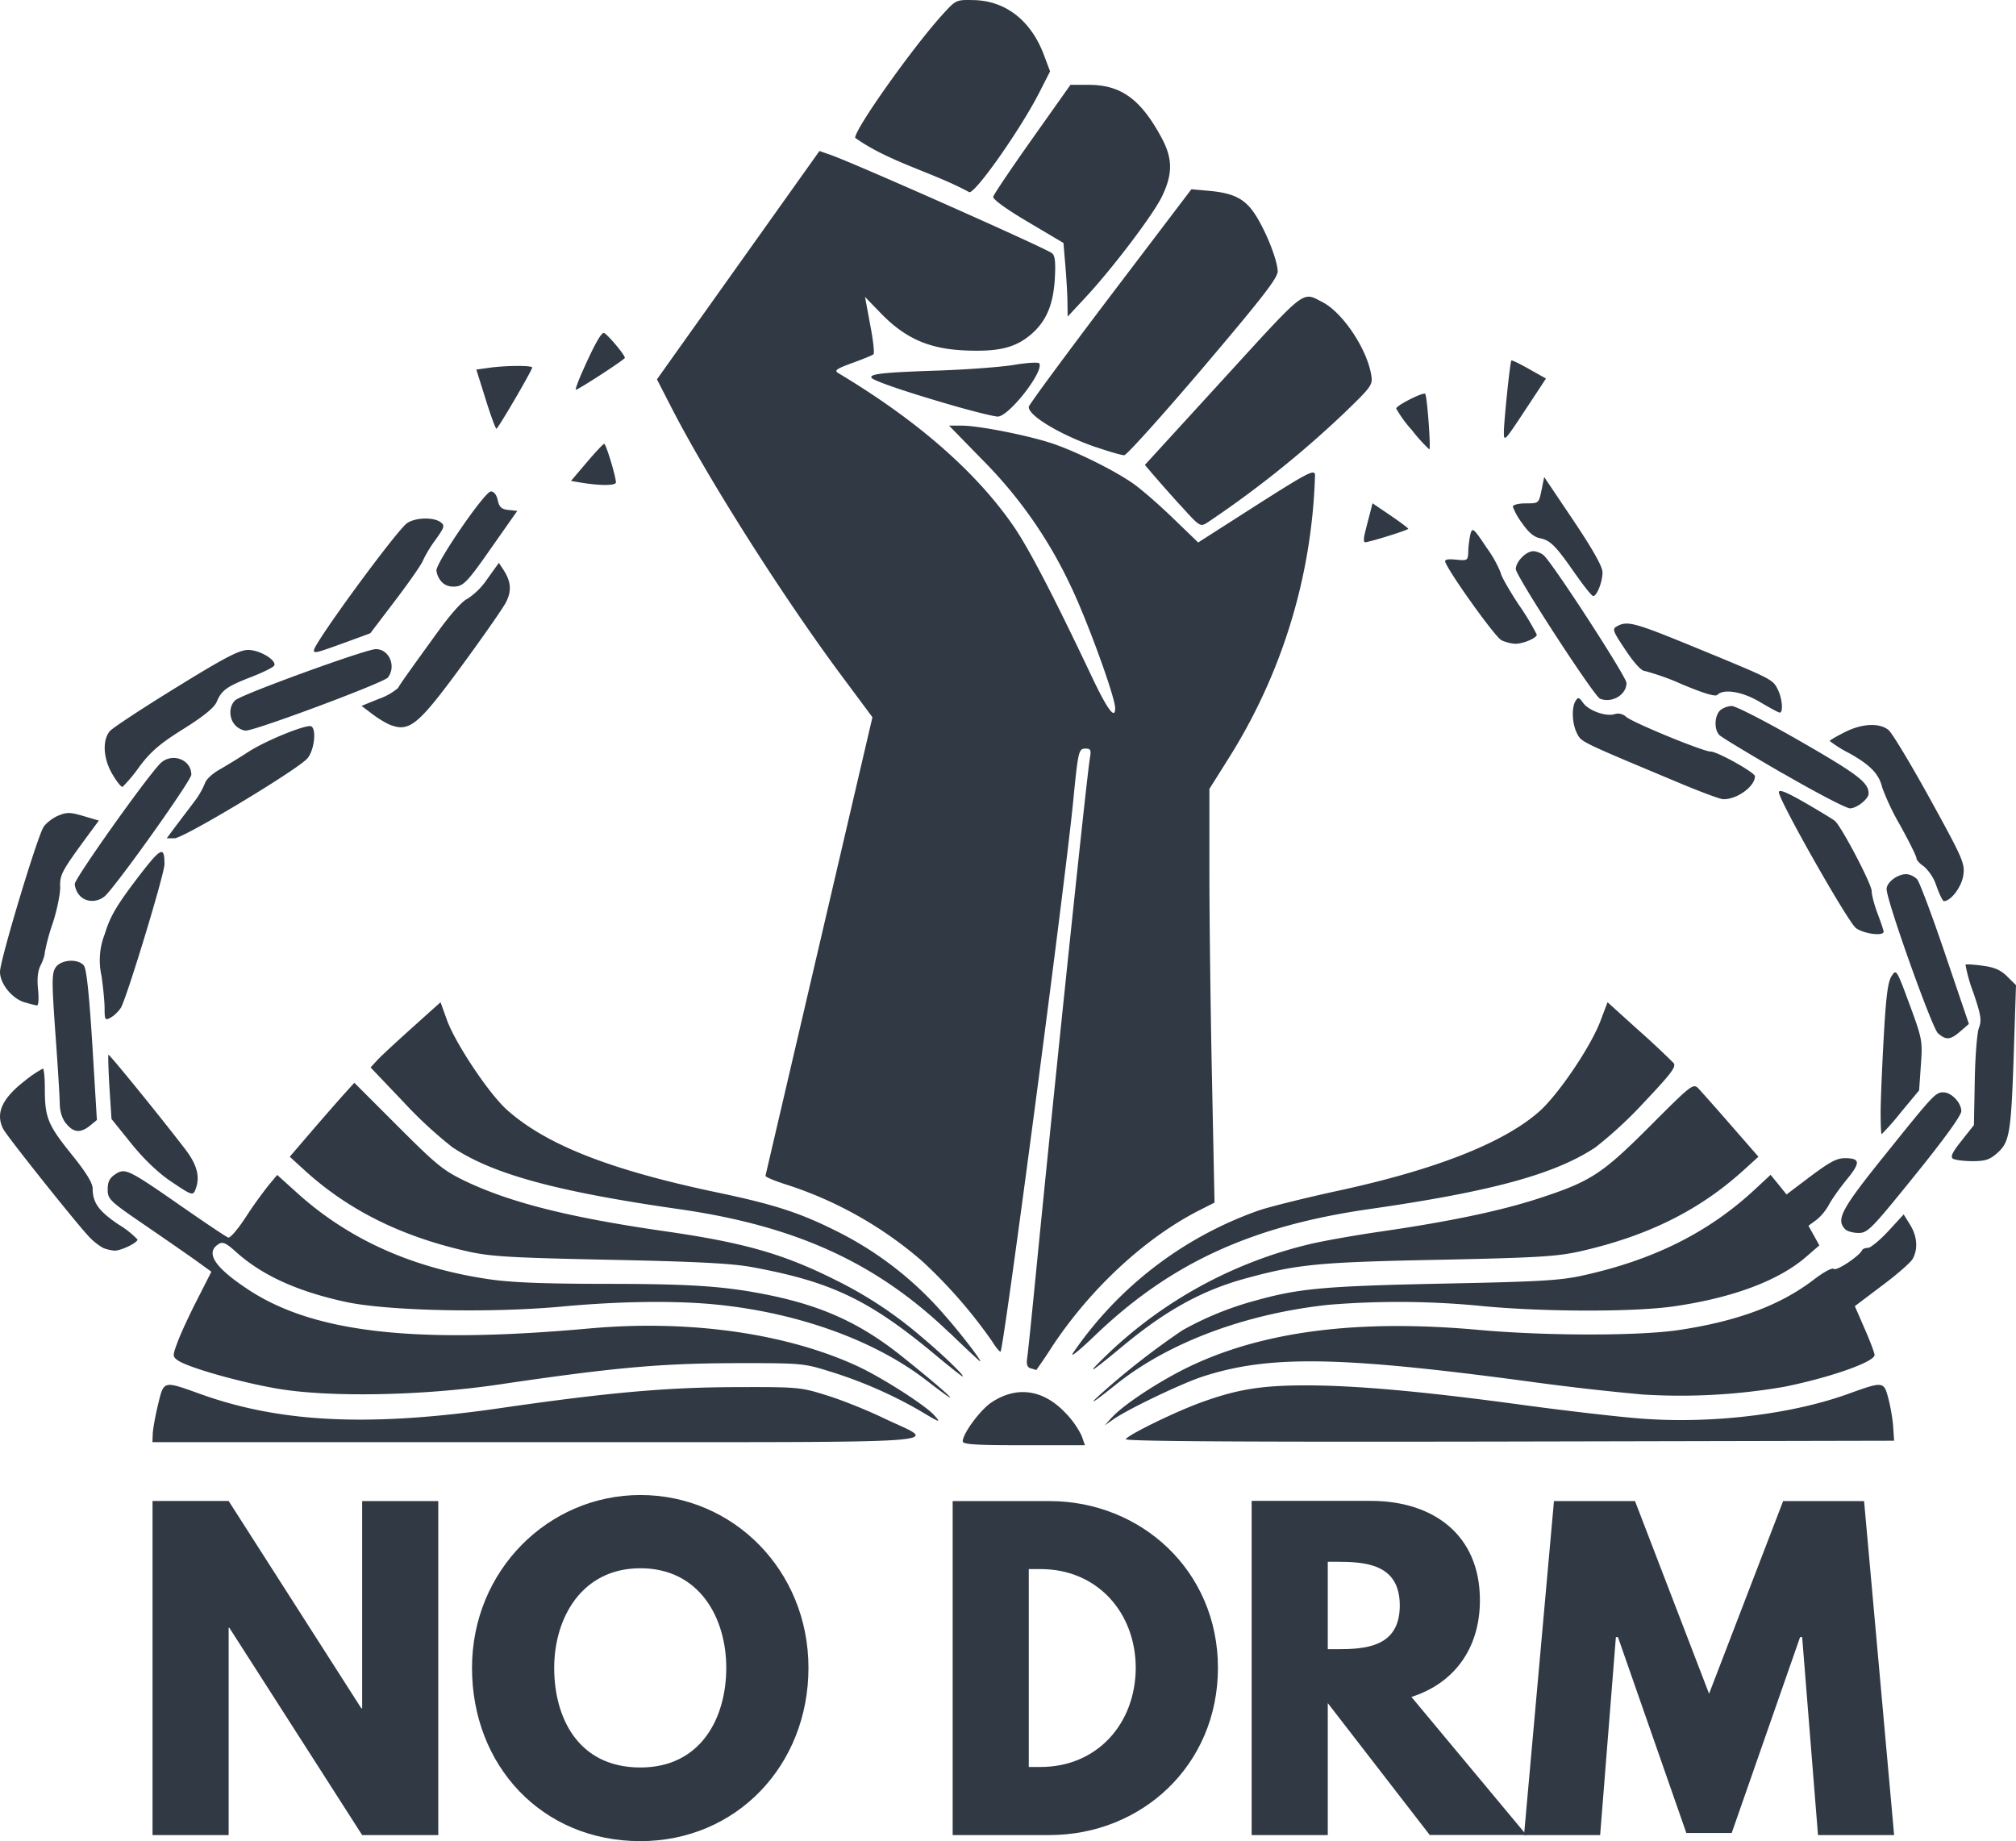
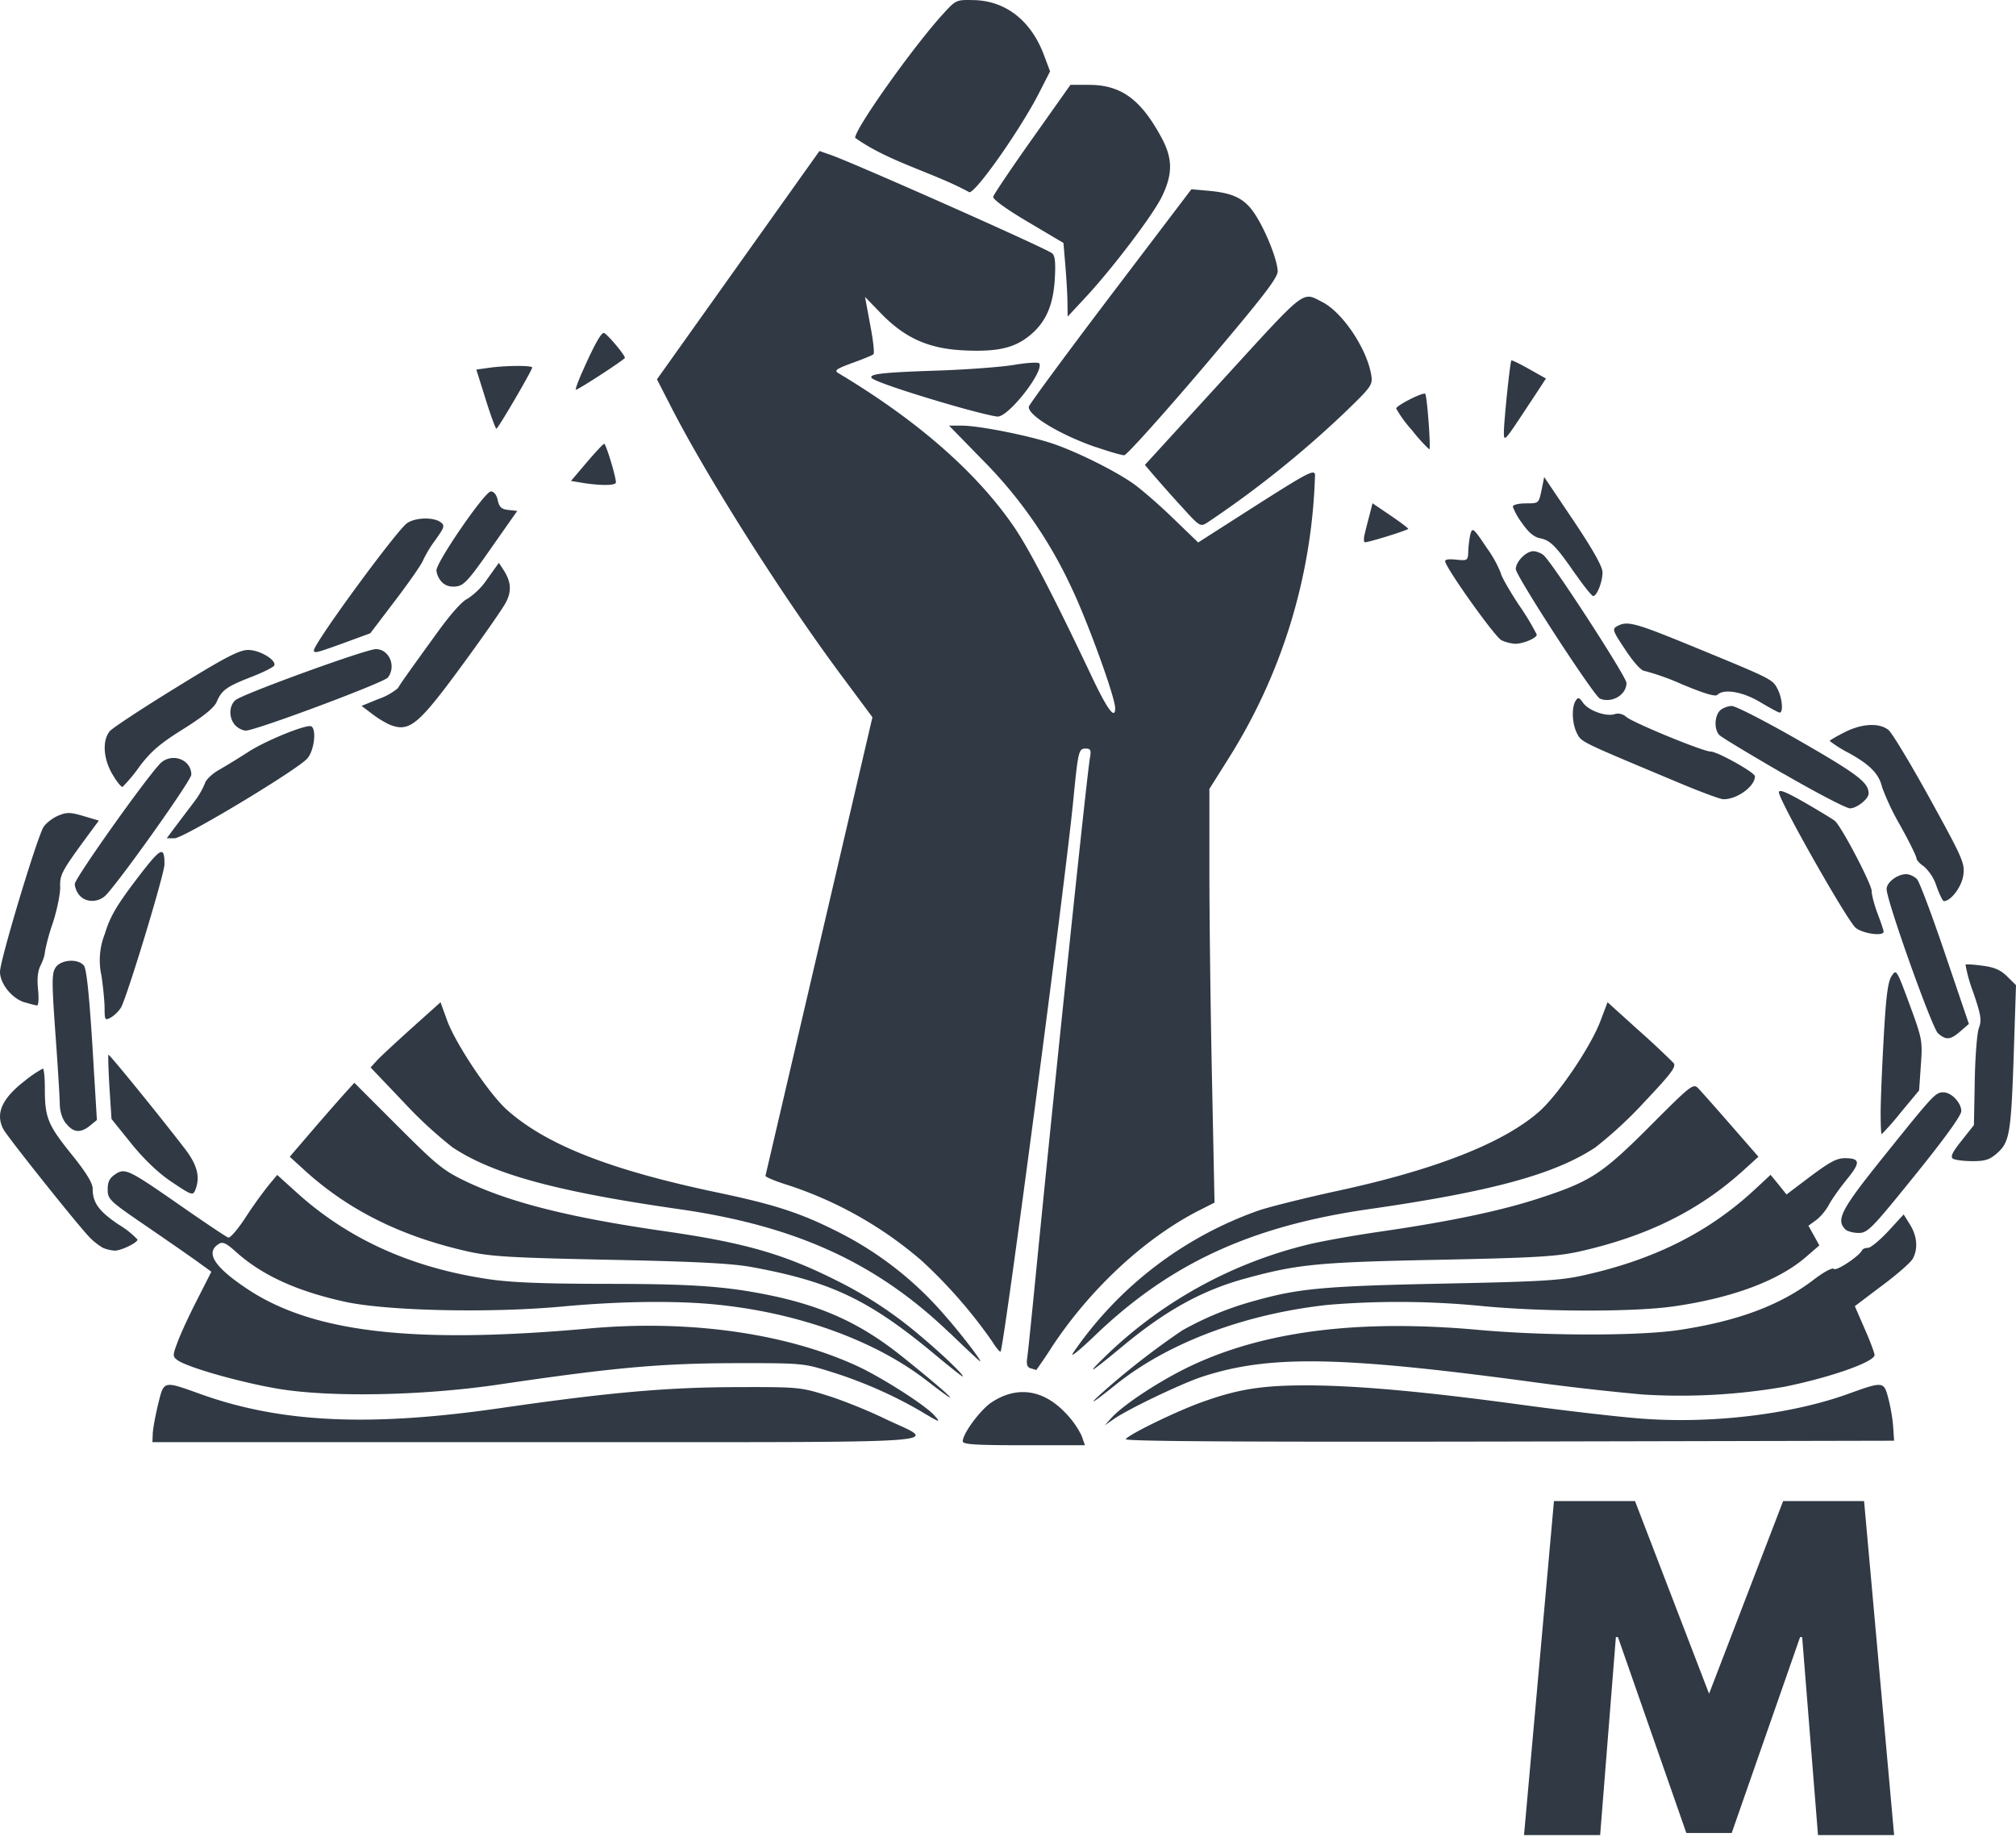
<svg xmlns="http://www.w3.org/2000/svg" width="196" height="179" fill="#303944">
  <path d="M93.6 140.13c0-.76 1.74-3.1 2.82-3.8 2.42-1.59 4.95-1.25 7.09.96a8.62 8.62 0 011.65 2.3l.32.92h-5.94c-4.7 0-5.94-.08-5.94-.38zm-78.75-.71c.01-.44.24-1.72.51-2.84.58-2.39.47-2.36 4.15-1.04 7.8 2.8 16.48 3.2 29.21 1.35 10.38-1.5 15.99-2 22.64-2.03 6.22-.02 6.47 0 9.01.8 1.44.44 3.93 1.44 5.53 2.21 5.32 2.57 8.85 2.33-33.5 2.34H14.82zm94.6.5c.27-.45 4.93-2.72 7.4-3.6 3.46-1.25 5.8-1.63 10.12-1.63 4.92 0 11.62.61 21.28 1.93 4.07.55 9.17 1.14 11.33 1.3 6.8.52 14.52-.4 20.04-2.38 3.52-1.27 3.53-1.26 3.98.46.21.8.42 2.04.46 2.76l.09 1.31-37.45.08c-25.68.05-37.38-.02-37.26-.23zm-1.34-2.12c1.14-1.26 4.78-3.64 7.66-5 7.18-3.4 16.35-4.55 27.91-3.51 6.62.6 15.67.6 19.54.02 5.71-.86 9.84-2.4 13.08-4.87 1.02-.78 1.85-1.23 2-1.07.25.23 2.5-1.27 2.74-1.83.06-.12.31-.22.57-.22.25 0 1.14-.73 1.97-1.62l1.5-1.63.62 1c.7 1.13.79 2.36.25 3.33-.2.35-1.54 1.53-3 2.61l-2.62 1.98.95 2.18c.53 1.2.96 2.35.97 2.56.01.67-4.22 2.17-8.74 3.09a59.34 59.34 0 01-13.78.76 246.7 246.7 0 01-11.34-1.3c-18.25-2.44-25.08-2.54-31.54-.42-2.02.67-7.1 3.1-8.56 4.1l-.89.62.7-.78zm-18.73-.68a42.84 42.84 0 00-8.72-3.79c-2.57-.8-2.74-.81-9.44-.8-7.15.03-11.71.45-22.68 2.07-7.4 1.1-16.44 1.27-21.5.42-3.67-.62-8.82-2.08-9.78-2.78-.49-.36-.49-.44.02-1.8.29-.78 1.14-2.63 1.9-4.1l1.37-2.7-1.34-.97c-.73-.53-3-2.1-5.04-3.5-3.53-2.41-3.7-2.58-3.7-3.53 0-.74.18-1.1.73-1.47.97-.64 1.25-.5 6.47 3.13 2.3 1.6 4.33 2.96 4.52 3.02.18.07.95-.82 1.7-1.98a42.37 42.37 0 012.22-3.1l.84-1.01 1.86 1.68c5.01 4.55 11.18 7.34 18.66 8.45 2.19.33 5.34.45 11.28.46 8.39 0 11.65.22 15.8 1.05 5.4 1.08 9.14 2.8 13.15 6.01 4.75 3.8 6.47 5.5 2.38 2.33-4.95-3.83-12.24-6.5-20.09-7.34-4.02-.44-9.59-.38-15.4.16-6.93.64-16.9.42-20.96-.45-4.74-1.03-8.16-2.59-10.7-4.88-.94-.85-1.28-1-1.66-.76-1.37.85-.4 2.3 2.96 4.5 6.37 4.14 16.13 5.24 33.03 3.72 9.7-.88 19.15.45 26.1 3.66 2.35 1.09 6.56 3.77 7.45 4.76.73.8.62.77-1.43-.46zm17.59-1.55a74.51 74.51 0 017.98-6.23 30.87 30.87 0 017.13-2.9c4.23-1.18 6.7-1.4 18.03-1.64 9.5-.19 11.58-.3 13.8-.8 6.9-1.52 12.27-4.21 16.8-8.45l1.43-1.33.78.95.77.96 1.89-1.43c2.3-1.74 2.96-2.1 3.82-2.1 1.46.02 1.5.42.15 2.07-.7.86-1.49 1.98-1.75 2.48s-.81 1.16-1.23 1.47l-.75.55.53.95.53.96-1.27 1.1c-2.63 2.29-7.03 3.96-12.69 4.8-3.77.58-12.52.58-18.6.02a83 83 0 00-15.2-.14c-8.11.88-15.57 3.69-20.64 7.76-2.14 1.72-2.8 2.13-1.51.95zm-15.99-3.81c-6.44-5.37-10.15-7.15-17.88-8.57-1.95-.36-5.46-.54-13.8-.71-9.6-.2-11.57-.31-13.81-.81-6.5-1.46-11.67-4.04-15.94-7.95l-1.38-1.26 2-2.33a310.17 310.17 0 013.14-3.6l1.14-1.26 4.21 4.21c3.82 3.82 4.44 4.33 6.68 5.4 4.36 2.06 10.1 3.5 19.27 4.82 7.72 1.11 11.55 2.2 16.63 4.75a39.4 39.4 0 018.29 5.47c2.06 1.72 4.33 3.9 4.05 3.9-.07 0-1.24-.93-2.6-2.06zm17-.39A42.83 42.83 0 01127 121.04c1.27-.33 4.57-.92 7.34-1.32 6.68-.97 11.64-2.02 15.3-3.22 5.02-1.64 6.11-2.35 10.78-7.02 4.03-4.04 4.2-4.17 4.7-3.66.28.3 1.71 1.9 3.17 3.58l2.67 3.06-1.39 1.26c-4.32 3.94-9.35 6.44-15.95 7.94-2.26.5-4.14.62-13.8.82-11.6.23-13.64.43-18.6 1.78-4.28 1.15-7.83 3.1-12.07 6.62-3.43 2.84-3.78 2.99-1.17.49zm-7.75 1.67c-.36-.1-.46-.36-.36-1.05.08-.51.46-4.27.86-8.34 1.89-19.15 4.92-48.07 5.23-49.93.14-.8.08-.94-.42-.94-.67 0-.72.22-1.2 5.09-.77 7.92-6.75 53.22-7.06 53.53-.07.07-.44-.37-.81-.97a47.8 47.8 0 00-6.85-7.85 37.9 37.9 0 00-13.1-7.39c-1.16-.36-2.1-.76-2.1-.87l10.4-44.59-3.13-4.21C75.97 57.8 68.74 46.4 65.21 39.49l-1.34-2.61 15.8-22.2 1.09.38c2.43.86 20.92 9.07 21.52 9.56.3.24.36.89.27 2.51-.16 2.58-.87 4.2-2.43 5.48-1.49 1.22-3.11 1.6-6.3 1.46-3.48-.15-5.78-1.16-8.12-3.55l-1.6-1.65.5 2.7c.29 1.48.43 2.77.32 2.87-.1.1-1.03.48-2.06.85-1.57.58-1.78.73-1.35.99 7.62 4.56 13.37 9.57 17.01 14.85 1.46 2.1 3.89 6.77 7.6 14.6 1.53 3.24 2.3 4.28 2.3 3.13 0-1.1-2.78-8.71-4.33-11.9a43.5 43.5 0 00-8.62-12.3l-3.2-3.28h1.23c1.65 0 6.46.95 8.82 1.74 2.31.78 5.88 2.54 7.76 3.83.77.52 2.52 2.04 3.9 3.37l2.51 2.42 5.63-3.6c4.96-3.16 5.64-3.52 5.73-3a54.62 54.62 0 01-8.44 27.65l-1.83 2.91v8c0 4.4.11 13.44.25 20.1l.25 12.12-1.44.73c-5.28 2.67-10.64 7.64-14.37 13.3a47.21 47.21 0 01-1.53 2.26c-.01-.02-.24-.1-.51-.17zm-7.9-3.44c-7.1-6.83-14.94-10.42-26.35-12.05-11.85-1.7-18.03-3.38-21.98-6a41.21 41.21 0 01-4.77-4.41l-3.2-3.36.66-.72c.36-.39 1.9-1.81 3.4-3.16l2.74-2.46.63 1.75c.84 2.3 4.14 7.24 5.88 8.76 3.84 3.39 10.06 5.82 20.46 8 5.47 1.15 7.96 1.96 11.44 3.7a33.53 33.53 0 0110.61 8.23c1.46 1.64 3.66 4.5 3.44 4.47-.05 0-1.38-1.24-2.95-2.76zm12.02 1.9a36.62 36.62 0 0118.04-13.82c1.1-.37 4.53-1.22 7.6-1.89 9.52-2.05 16.15-4.65 19.63-7.7 1.86-1.63 5.04-6.33 5.98-8.83l.69-1.82 3.03 2.74a79.42 79.42 0 013.38 3.16c.3.36-.19 1-2.83 3.8a40.64 40.64 0 01-4.76 4.41c-3.95 2.62-10.13 4.3-21.98 6-11.43 1.64-19.27 5.23-26.55 12.17-1.72 1.65-2.64 2.38-2.23 1.78zm-94.32-10.17a6.02 6.02 0 01-1.48-1.21C7.15 118.6.7 110.5.33 109.79c-.8-1.52-.15-2.98 2.07-4.7a11.3 11.3 0 011.77-1.2c.1 0 .19.88.19 1.96 0 2.8.28 3.5 2.59 6.37 1.42 1.76 2.06 2.8 2.06 3.35 0 1.35.59 2.18 2.5 3.47a8.8 8.8 0 011.86 1.47c0 .32-1.63 1.1-2.24 1.08a3.84 3.84 0 01-1.1-.26zm169.38-1.81c-.94-.93-.42-1.92 3.76-7.12 4.8-5.98 5-6.2 5.77-6.2.78 0 1.74 1.01 1.74 1.83 0 .42-1.65 2.7-4.52 6.25-4.19 5.19-4.58 5.59-5.46 5.59-.52 0-1.1-.16-1.3-.35zm-162.85-4.7c-1.18-.8-2.6-2.15-3.8-3.65l-1.92-2.38-.2-3.08c-.1-1.7-.14-3.12-.1-3.17.08-.07 4.79 5.71 7.4 9.1 1.22 1.57 1.54 2.76 1.07 3.99-.25.64-.33.62-2.45-.81zm173.31-2.17c-.27-.18-.06-.63.84-1.75l1.2-1.52.08-4.27c.04-2.36.22-4.67.4-5.16.29-.75.21-1.25-.54-3.46a15.06 15.06 0 01-.76-2.7c.06-.06.8-.02 1.66.1 1.16.15 1.77.42 2.4 1.05l.85.84-.21 6.45c-.26 7.87-.4 8.8-1.6 9.86-.74.66-1.17.8-2.42.8-.84 0-1.69-.11-1.9-.24zm-7.03-4.48c0-1.16.14-4.46.3-7.33.22-3.94.4-5.39.76-5.93.46-.71.48-.7 1.75 2.74 1.24 3.37 1.27 3.54 1.1 5.91l-.17 2.45-1.77 2.13a25.96 25.96 0 01-1.87 2.13c-.06 0-.1-.94-.1-2.1zM6.41 109.22c-.38-.48-.6-1.2-.6-1.96-.01-.66-.2-3.75-.43-6.87-.35-4.95-.35-5.75.02-6.32.51-.78 2.17-.9 2.75-.2.26.31.52 2.78.83 7.74l.44 7.28-.67.55c-.93.75-1.62.68-2.33-.22zm182.01-8.75c-.58-.51-5-12.91-5-14.03 0-.66 1.05-1.45 1.9-1.45.35 0 .82.23 1.07.5.24.29 1.47 3.56 2.73 7.29l2.3 6.77-.82.71c-.97.85-1.4.89-2.18.2zM10.17 98.06c0-.65-.14-2.08-.3-3.18a6.92 6.92 0 01.32-4.08c.51-1.68 1.12-2.72 3.04-5.26 2.43-3.19 2.76-3.37 2.76-1.51 0 .95-3.7 13.1-4.24 13.95-.23.36-.68.79-1 .96-.53.29-.58.22-.58-.88zm-7.75-.6C1.18 97.1 0 95.65 0 94.48c0-1.13 3.62-13.13 4.24-14.09.25-.37.89-.87 1.42-1.09.84-.35 1.17-.34 2.46.04l1.49.44-.96 1.3c-2.68 3.64-2.84 3.95-2.8 5.18.01.66-.31 2.24-.73 3.52a19.68 19.68 0 00-.76 2.8c0 .27-.19.84-.41 1.27-.28.54-.36 1.3-.25 2.36.09.86.04 1.55-.1 1.54-.14-.01-.67-.14-1.18-.3zm178-7.25c-.79-.62-7.47-12.4-7.47-13.18 0-.32.7-.04 2.55 1.02 1.4.81 2.7 1.6 2.89 1.76.63.52 3.58 6.14 3.58 6.83 0 .37.26 1.36.58 2.2.32.84.58 1.62.58 1.74 0 .47-2 .2-2.71-.37zM7.75 87.07c-.27-.29-.48-.8-.48-1.13 0-.52 6.55-9.78 8.23-11.63 1.08-1.2 3.1-.54 3.1 1.01 0 .52-6.49 9.69-8.23 11.63-.71.8-1.96.85-2.62.12zm180.52-.92a4.4 4.4 0 00-1.23-1.92c-.4-.26-.72-.62-.72-.8 0-.18-.7-1.6-1.57-3.17a24.12 24.12 0 01-1.76-3.7c-.3-1.3-1.14-2.18-3.2-3.33a11.85 11.85 0 01-1.9-1.19c0-.07.66-.45 1.45-.85 1.67-.85 3.37-.94 4.26-.22.35.28 2.16 3.29 4.04 6.7 3.18 5.78 3.4 6.27 3.24 7.4-.14 1.11-1.2 2.54-1.89 2.54-.11 0-.44-.66-.72-1.46zM17.02 80.41l1.8-2.38a7.95 7.95 0 001.11-1.89c.09-.33.7-.92 1.38-1.3a71.2 71.2 0 002.82-1.73c1.72-1.12 5.73-2.74 6.14-2.49.53.33.26 2.4-.4 3.13-1.06 1.16-12.03 7.75-12.9 7.75h-.76zm156.37-5.18c-3.2-1.85-6-3.54-6.21-3.75-.54-.52-.51-1.84.04-2.4.25-.24.77-.44 1.15-.44.39 0 3.4 1.55 6.7 3.45 5.58 3.21 6.6 4 6.6 5.06 0 .53-1.16 1.44-1.81 1.44-.36 0-3.27-1.52-6.47-3.37zm-10.17.87c-9.65-4.04-9.46-3.94-9.9-4.8-.48-.93-.55-2.52-.13-3.17.23-.37.34-.34.72.2.53.76 2.24 1.37 3.07 1.1.37-.12.8-.02 1.1.25.62.56 7.5 3.39 8.24 3.39.65 0 4.3 2.04 4.3 2.4 0 1-1.79 2.28-3.1 2.23-.3-.01-2.23-.73-4.3-1.6zm-152.29-.82c-.9-1.53-1-3.31-.25-4.2.28-.32 3.18-2.23 6.45-4.24 4.78-2.95 6.14-3.65 7-3.65 1.1 0 2.73.96 2.54 1.5-.05.16-1.04.66-2.2 1.11-2.44.95-2.92 1.3-3.4 2.43-.24.57-1.25 1.39-3.22 2.63-2.28 1.42-3.18 2.19-4.3 3.68a15.2 15.2 0 01-1.63 1.96c-.12.05-.57-.5-.98-1.21zm11.93-4.78c-.63-.69-.61-1.88.03-2.43.7-.6 12.7-4.96 13.65-4.96 1.3 0 2.01 1.67 1.17 2.76-.38.5-12.86 5.16-13.81 5.16-.3 0-.77-.23-1.04-.53zm14.99-.06a9.74 9.74 0 01-1.68-1.04l-1.02-.77 1.67-.68a5.87 5.87 0 001.87-1.05c.25-.44.87-1.32 3.75-5.3 1.32-1.84 2.5-3.17 3-3.38a6.87 6.87 0 001.93-1.92l1.13-1.58.44.67c.75 1.16.82 2.06.25 3.17-.3.58-2.23 3.35-4.3 6.17-4.28 5.83-5.1 6.49-7.04 5.71zm133.27-2.18c-1.7-1.02-3.54-1.33-4.16-.7-.2.19-1.3-.14-3.43-1.03a23.86 23.86 0 00-3.64-1.3c-.31 0-1.04-.8-1.86-2.04-1.27-1.9-1.31-2.04-.79-2.32.99-.53 1.69-.34 7.51 2.05 7.54 3.1 7.58 3.12 8.07 4.07.45.86.58 2.3.2 2.29-.11 0-.97-.47-1.9-1.02zm-15.56-.33c-.58-.23-8.19-11.95-8.19-12.6 0-.72 1-1.74 1.7-1.74.28 0 .73.17.98.37.8.62 8.08 11.84 8.08 12.44 0 1.15-1.4 1.99-2.57 1.53zm-125.04-4.7c0-.69 8.04-11.66 9.06-12.37.8-.55 2.55-.6 3.24-.1.45.33.41.48-.52 1.78a11.7 11.7 0 00-1.19 1.98c-.1.3-1.28 2.01-2.64 3.8L36 61.57l-2.18.8c-3.1 1.13-3.3 1.18-3.3.85zm115.44-1c-.58-.27-5-6.44-5.44-7.57-.1-.26.19-.33 1.03-.25 1.15.11 1.17.1 1.2-.86.02-.53.12-1.28.22-1.67.18-.63.32-.5 1.57 1.38a11.23 11.23 0 011.38 2.48c0 .22.78 1.6 1.74 3.06a24.44 24.44 0 011.75 2.9c0 .34-1.37.91-2.12.89a3.98 3.98 0 01-1.33-.35zm7.23-6.38c-1.94-2.8-2.45-3.31-3.46-3.52-.59-.11-1.14-.58-1.75-1.47a6.35 6.35 0 01-.9-1.6c0-.18.56-.32 1.26-.32 1.26 0 1.26 0 1.53-1.28l.26-1.28 2.84 4.22c1.92 2.87 2.83 4.49 2.83 5.05 0 .92-.55 2.3-.9 2.3-.14 0-.9-.95-1.7-2.1zm-110.26.71a2 2 0 01-.5-1.1c0-.83 4.71-7.68 5.29-7.68.3 0 .56.32.67.85.15.68.37.88 1.05.95l.85.09-2.55 3.63c-2.21 3.17-2.66 3.65-3.43 3.72-.58.06-1.05-.1-1.38-.46zm89.75-4.64c.1-.44.32-1.29.48-1.89l.28-1.1 1.74 1.18c.95.65 1.73 1.23 1.73 1.3 0 .13-3.8 1.31-4.2 1.31-.13 0-.14-.36-.03-.8zm-17.97-2.84a160.86 160.86 0 01-2.68-3.03l-.72-.85 7.6-8.31c8.18-8.95 7.65-8.54 9.64-7.53 1.98 1.01 4.35 4.54 4.77 7.13.15.94.01 1.12-2.71 3.74a100.17 100.17 0 01-13.19 10.55c-.74.47-.75.46-2.7-1.7zm-58.1-2.14l-1.1-.18 1.53-1.8c.84-.99 1.6-1.8 1.7-1.81.17-.02 1.14 3.18 1.14 3.75 0 .32-1.46.33-3.28.04zm49.92-3.47c-3.47-1.2-6.67-3.13-6.5-3.94.06-.25 3.64-5.1 7.95-10.79l7.85-10.34 1.67.15c2.48.22 3.57.79 4.58 2.38 1.03 1.63 2.08 4.28 2.14 5.41.03.65-1.32 2.4-7.22 9.36-4 4.7-7.47 8.56-7.7 8.56-.25 0-1.5-.36-2.77-.8zm30.74-1.65a12.12 12.12 0 01-1.53-2.1c0-.29 2.62-1.62 2.82-1.43.19.19.57 5.42.4 5.4a15.7 15.7 0 01-1.69-1.87zm8.94.23c0-1.08.6-6.87.73-7 .04-.06.82.32 1.72.83l1.64.92-.5.77-2.04 3.09c-1.45 2.18-1.55 2.26-1.55 1.39zm-99-3.25l-.9-2.87 1.3-.18c1.6-.22 4.13-.23 4.13-.02 0 .27-3.32 5.95-3.48 5.95-.08 0-.56-1.3-1.05-2.88zm45.8.73c-4.55-1.3-8.1-2.5-8.28-2.8-.23-.38 1.18-.53 6.69-.71 2.72-.1 5.96-.34 7.2-.55 1.25-.21 2.34-.27 2.42-.14.48.78-2.98 5.2-4.05 5.17-.35-.01-2.14-.45-3.98-.97zm-36.45-3.26c1.16-2.63 1.86-3.9 2.14-3.9.25 0 2.05 2.12 2.05 2.42 0 .16-4.52 3.1-4.76 3.1-.08 0 .18-.73.57-1.62zm47.22-6.83c0-.74-.1-2.35-.2-3.58l-.19-2.24-3.46-2.05c-2.1-1.24-3.42-2.2-3.37-2.44.05-.22 1.76-2.76 3.8-5.64l3.71-5.24h1.8c3.13 0 5.06 1.41 7.09 5.2 1.06 2 1.06 3.49-.01 5.69-.9 1.82-4.81 6.98-7.44 9.8l-1.71 1.84-.02-1.34zM83.14 13.4c-.02-.88 5.58-8.77 8.49-11.98C92.94-.02 92.95-.03 94.68.01c3.09.07 5.54 1.98 6.8 5.3l.61 1.63-1.07 2.1c-1.83 3.57-6.14 9.7-6.78 9.65-3.53-1.93-7.8-2.94-11.1-5.29z" />
-   <path d="M22.22 158.26h.08l12.91 20.15h7.4v-32.47h-7.4v20.15h-.08l-12.9-20.16h-7.4v32.48h7.4v-20.16zm23.67 3.9c0 9.48 6.77 16.84 16.37 16.84 9.33 0 16.34-7.36 16.34-16.85 0-9.48-7.32-16.8-16.34-16.8-8.93 0-16.37 7.32-16.37 16.8zm7.99 0c0-4.85 2.67-9.69 8.38-9.69 5.75 0 8.35 4.84 8.35 9.68s-2.44 9.69-8.35 9.69c-6.06 0-8.38-4.84-8.38-9.69zm38.74-16.22v32.47h9.41c8.94 0 16.38-6.77 16.38-16.26 0-9.44-7.48-16.21-16.38-16.21h-9.4zm7.4 25.86v-19.25h1.15c5.5 0 9.25 4.21 9.25 9.64-.04 5.43-3.78 9.6-9.25 9.6h-1.15zm21.67-25.86v32.47h7.4v-12.83L139 178.4h9.4l-11.18-13.42c3.98-1.26 6.66-4.53 6.66-9.41 0-6.38-4.57-9.65-10.6-9.65h-11.6zm7.4 14.4v-8.5h.86c2.8 0 6.14.2 6.14 4.25 0 4.06-3.34 4.25-6.14 4.25h-.86z" font-family="League Spartan" />
  <path d="M176.75 178.41h7.4l-2.92-32.47h-7.87l-7.2 18.73-7.2-18.73h-7.88l-2.91 32.47h7.4l1.53-19.25h.2l6.65 19.05h4.41l6.65-19.05h.2l1.54 19.25z" font-family="League Spartan" />
</svg>